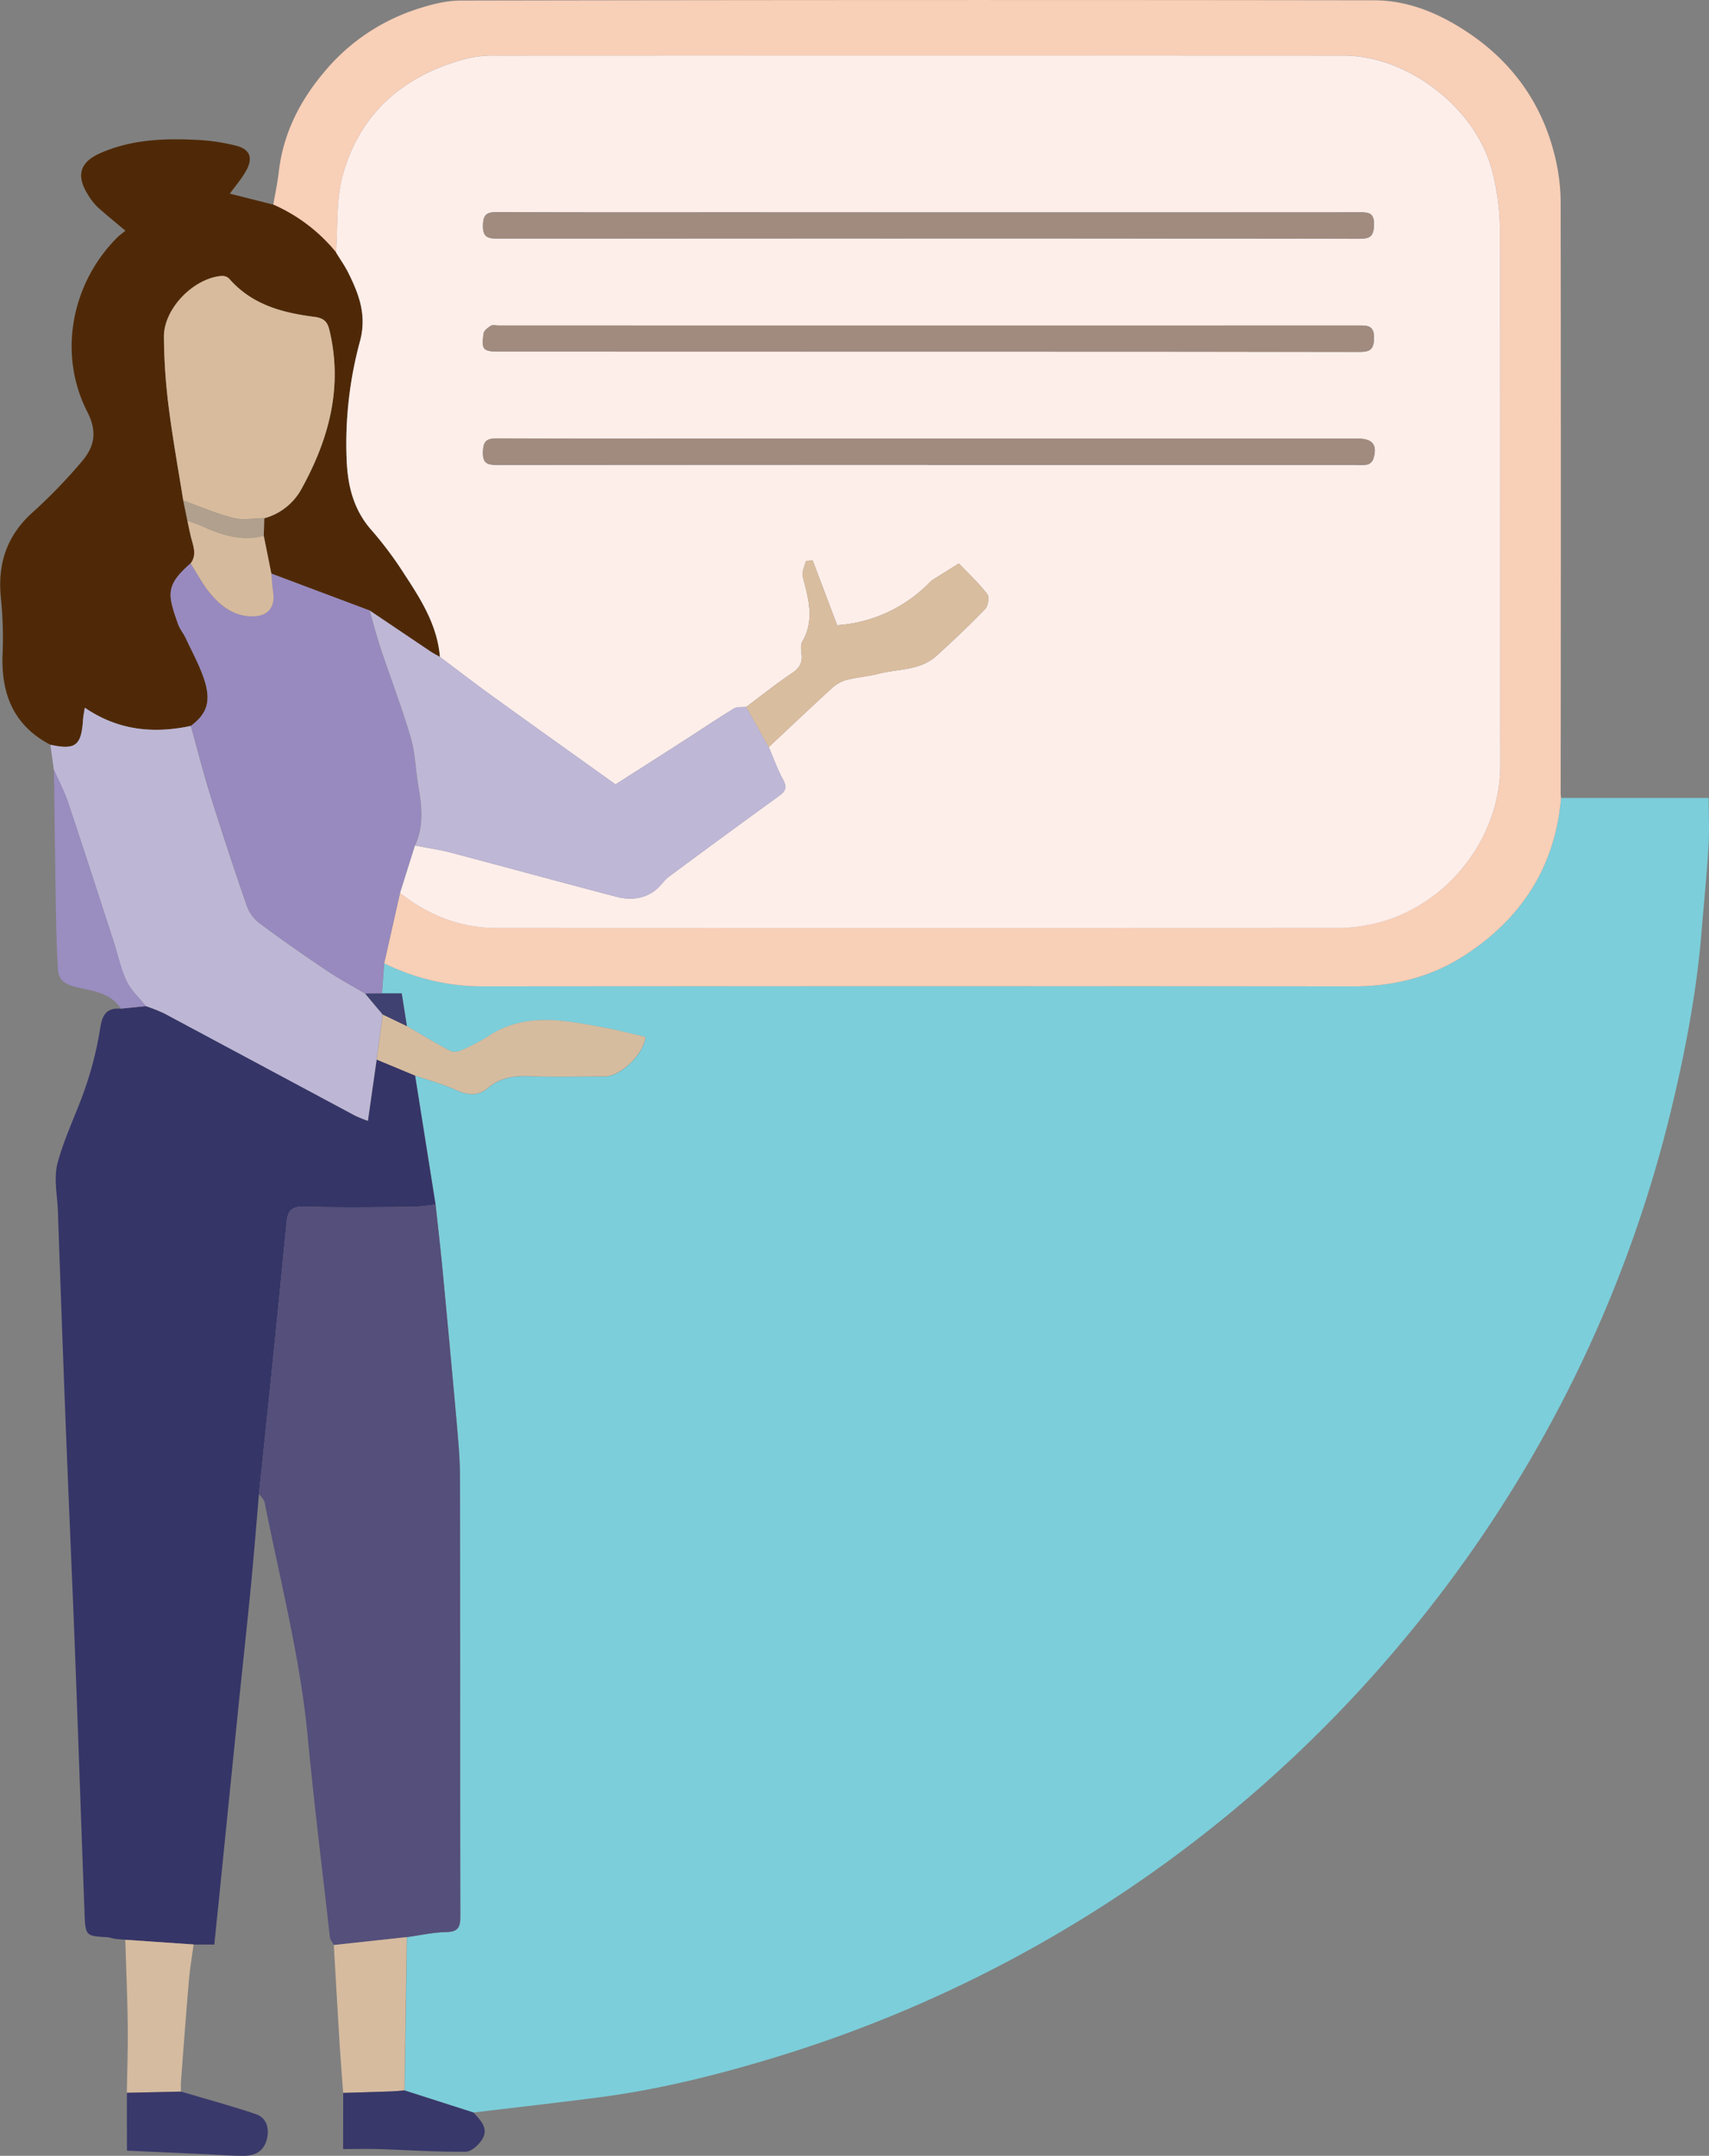
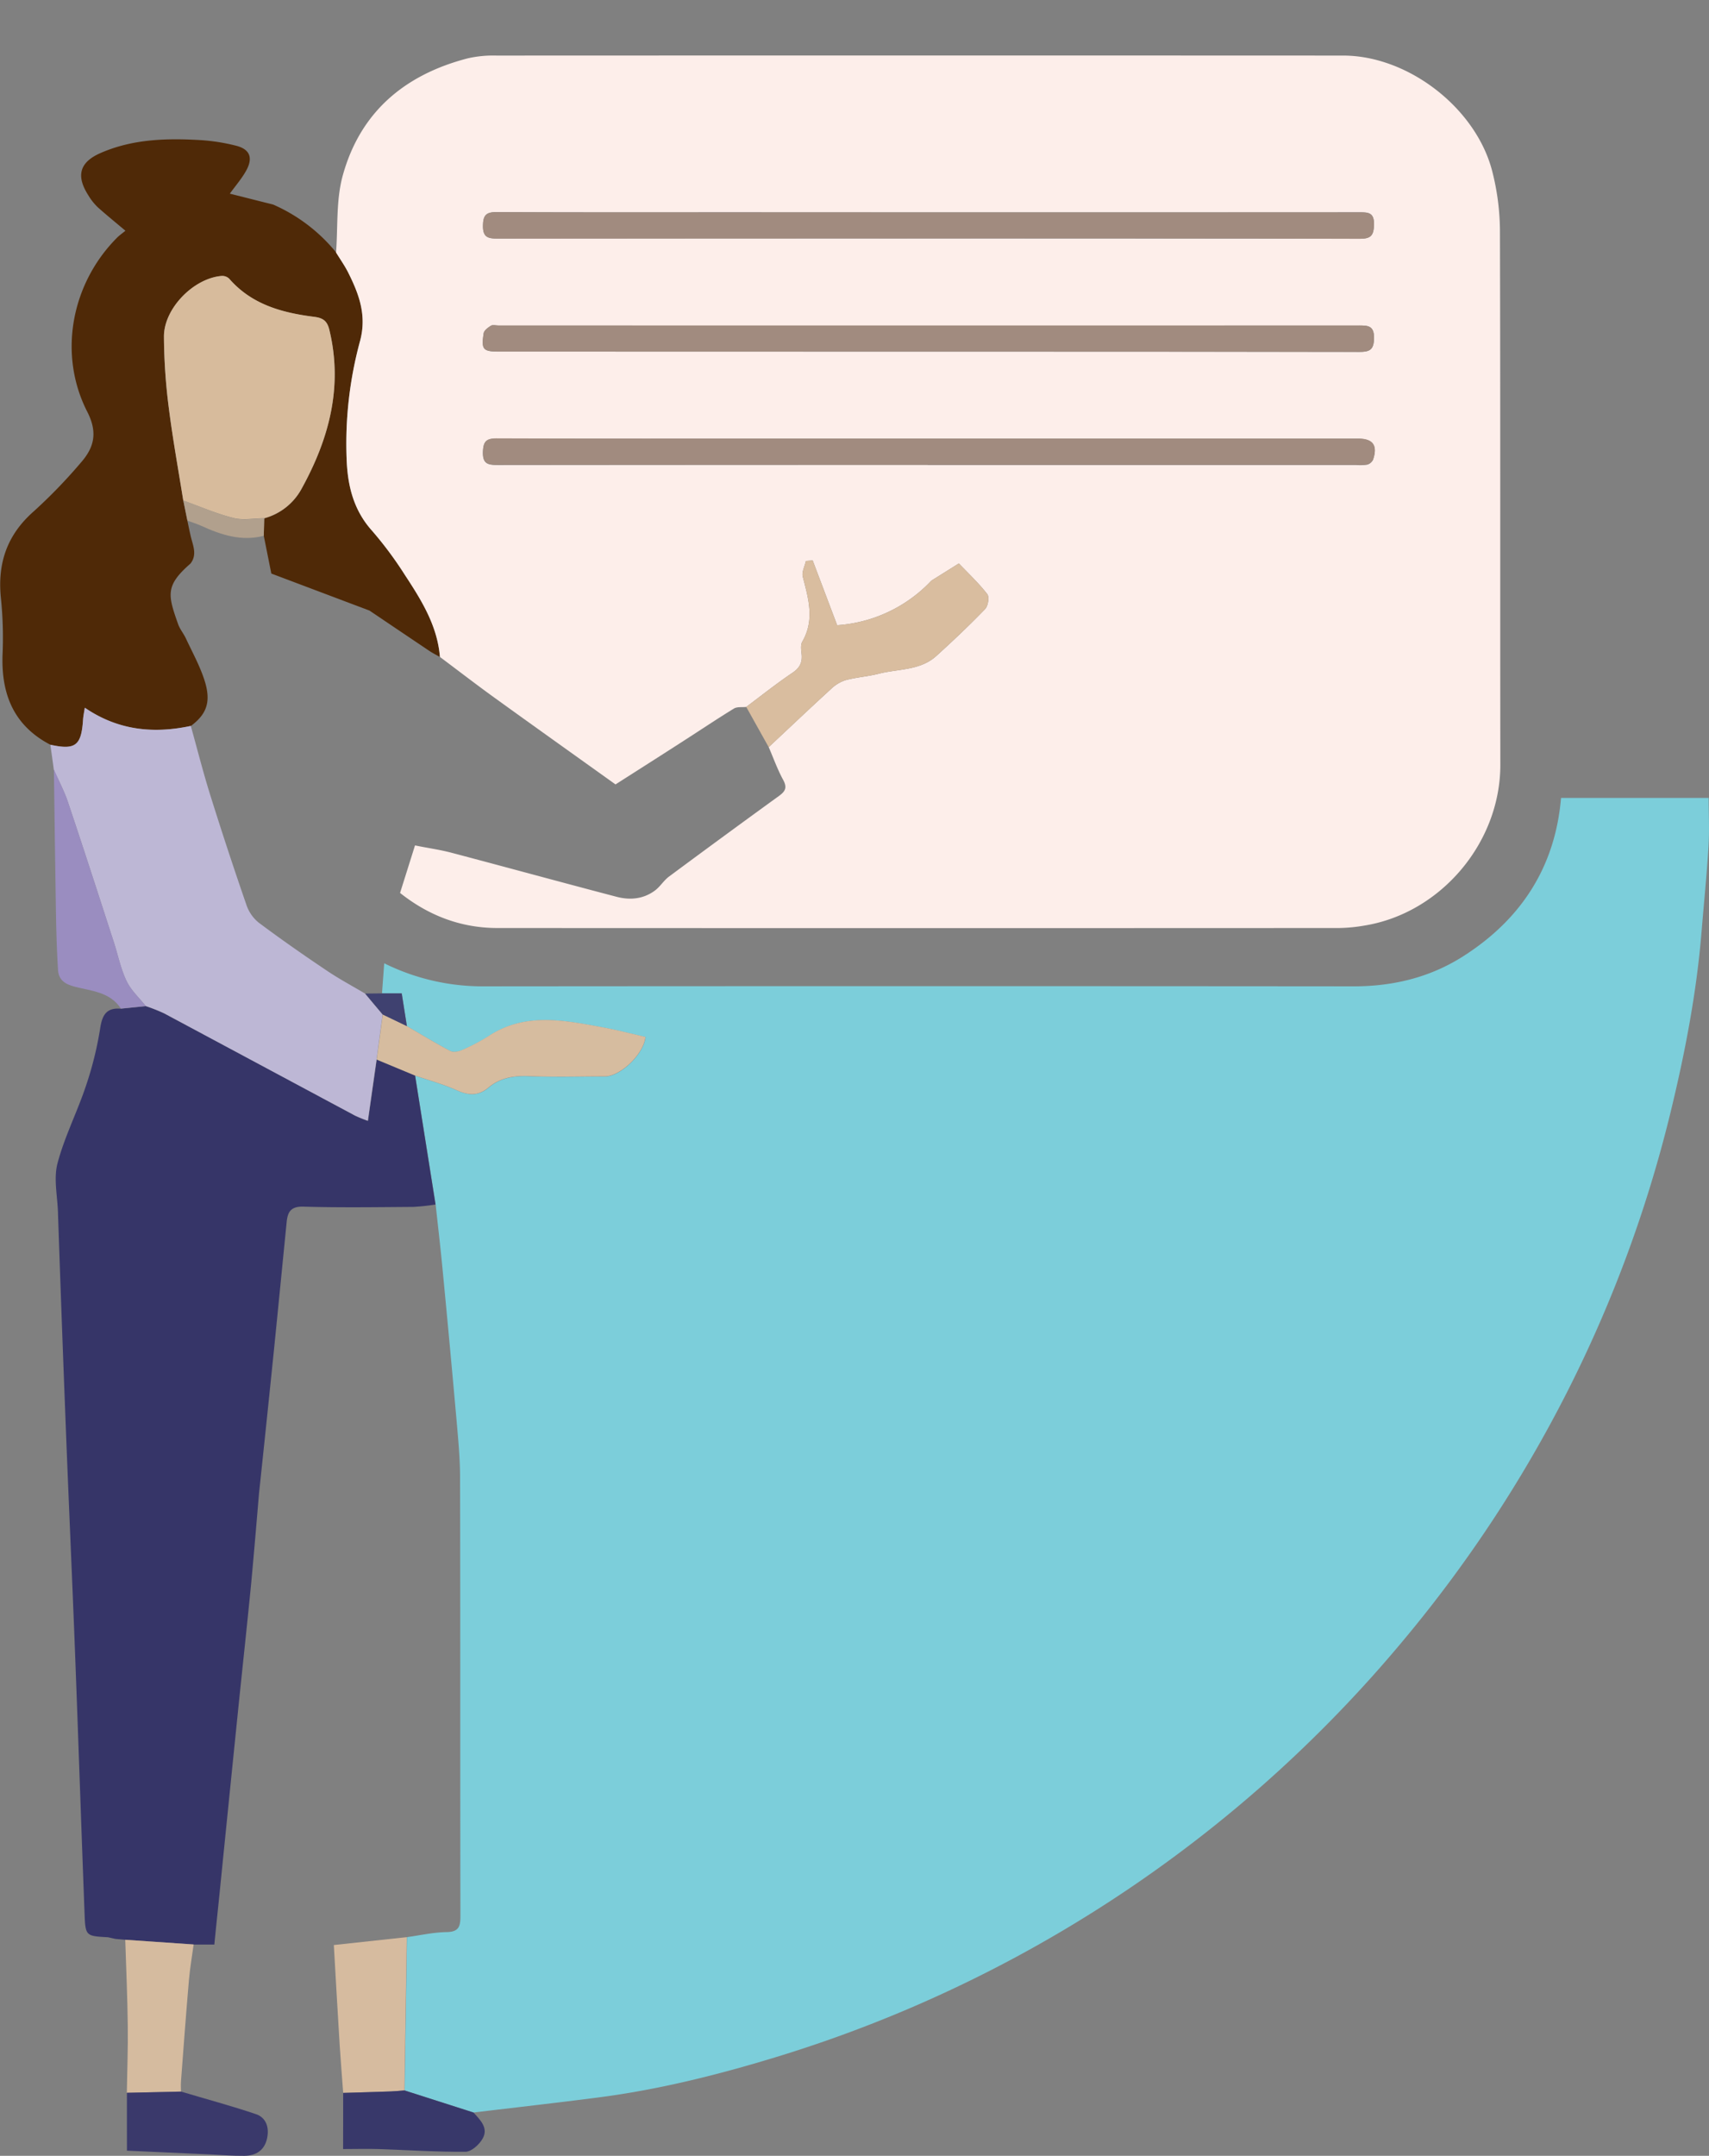
<svg xmlns="http://www.w3.org/2000/svg" id="Layer_1" data-name="Layer 1" viewBox="0 0 679.39 856.5">
  <rect x="0" y="0" width="679.39" height="856.5" fill="#808080" stroke="none" />
  <defs>
    <style>.cls-1{fill:#7cceda;}.cls-2{fill:#f8cfb7;}.cls-3{fill:#363568;}.cls-4{fill:#544f7b;}.cls-5{fill:#4f2907;}.cls-6{fill:#bdb7d5;}.cls-7{fill:#d6bb9f;}.cls-8{fill:#d5bb9f;}.cls-9{fill:#9a8dc0;}.cls-10{fill:#3a396b;}.cls-11{fill:#38386a;}.cls-12{fill:#988abf;}.cls-13{fill:#d6bc9f;}.cls-14{fill:#3f4170;}.cls-15{fill:#fdeeea;}.cls-16{fill:#beb7d6;}.cls-17{fill:#d7bb9c;}.cls-18{fill:#d6ba9d;}.cls-19{fill:#b1a08d;}.cls-20{fill:#a18b7f;}.cls-21{fill:#d9bd9f;}</style>
  </defs>
  <path class="cls-1" d="M676.71,249.35H735.4c0,6.51.32,12.94-.07,19.33-.68,11.21-1.82,22.4-2.74,33.6-2,24.6-6.67,48.74-12.52,72.7a513.56,513.56,0,0,1-41.15,110.8,522.05,522.05,0,0,1-64,97.18,525.8,525.8,0,0,1-57.25,59A523.31,523.31,0,0,1,364.18,749.75c-23,7-46.21,12.79-70.06,15.88-16.55,2.15-33.14,4-49.71,6L217,762.85l.93-60.9c5.26-.72,10.5-1.93,15.77-2,4.92-.09,5.48-2.32,5.47-6.46-.11-58.05,0-116.09-.14-174.14,0-7.46-.71-14.93-1.36-22.37q-2.73-30.74-5.7-61.45c-.79-8.22-1.76-16.42-2.64-24.62q-4.08-25.62-8.14-51.23c5.48,1.89,11.13,3.4,16.4,5.77,4.68,2.1,8.58,2.51,12.78-1,4.49-3.78,9.86-4.78,15.81-4.54,10.14.42,20.3.15,30.46.11,6.14,0,15.36-8.72,16.15-15.68-5.68-1.29-11.42-2.8-17.23-3.86-15.37-2.82-30.77-6-45.23,3.57a75.57,75.57,0,0,1-10.59,5.54c-1.33.6-3.39.94-4.55.33-5.85-3.1-11.53-6.55-17.26-9.88-.67-4.2-1.34-8.4-2.06-13H208q.44-6,.88-12a87.92,87.92,0,0,0,38.9,9.16q173.26-.15,346.53,0c15.73,0,30.42-3.57,43.59-12C660.81,297.57,674.37,276.85,676.71,249.35Z" transform="translate(-56.14 67.67)" />
-   <path class="cls-2" d="M676.71,249.35c-2.34,27.5-15.9,48.22-38.82,62.86-13.17,8.42-27.86,12-43.59,12q-173.26-.15-346.53,0a87.92,87.92,0,0,1-38.9-9.16q3.16-14,6.31-28c11.3,9,24.12,13.92,38.57,13.92q167.31.09,334.61,0a64.29,64.29,0,0,0,10.35-1c30.15-4.95,53.91-32.83,53.87-63.82-.1-70.92,0-141.83-.16-212.75A97.54,97.54,0,0,0,649.5.92c-6.19-25.38-33.35-46.51-59.4-46.52q-168.3-.07-336.6,0a45.66,45.66,0,0,0-11.34,1.08C216.91-38,199.13-23,192.3,2.55c-2.56,9.58-1.78,20-2.52,30.1a66.77,66.77,0,0,0-25-19c.74-4.32,1.68-8.62,2.18-13,1.72-15,8.16-27.86,17.68-39.24a79.91,79.91,0,0,1,35.46-24.86c6.19-2.13,12.86-4,19.32-4q181.47-.36,363-.1c13.64,0,26,5.28,37.15,12.71,18.16,12.08,30,28.93,34.93,50.23a77.58,77.58,0,0,1,2.06,17.36q.16,117.33,0,234.65A19,19,0,0,0,676.71,249.35Z" transform="translate(-56.14 67.67)" />
  <path class="cls-3" d="M221.14,359.64l8.13,51.24a85.44,85.44,0,0,1-8.85.95c-14.56.1-29.14.32-43.69-.1-5.08-.14-6.25,2.2-6.64,6.23-1.67,16.76-3.31,33.53-5,50.29q-2.94,28.8-6,57.6c-1,11.9-2,23.8-3.11,35.68-1.63,16.67-3.45,33.32-5.16,50q-3.76,36.88-7.47,73.77c-.65,6.4-1.34,12.8-2,19.6h-8.18L105.93,703l-3.91-.34L99.09,702c-8.82-.48-9-.47-9.33-9.34C88.45,658.33,87.31,624,86,589.58c-1.14-29.72-2.5-59.43-3.66-89.15q-1.69-43.33-3.17-86.68c-.23-6.45-1.75-13.28-.16-19.27,2.77-10.49,7.83-20.35,11.28-30.69a138.72,138.72,0,0,0,5.69-23c.82-5.39,2.62-8.17,8.23-7.7l9.91-1a65.7,65.7,0,0,1,7.33,2.9q38,20.25,75.86,40.61a52.07,52.07,0,0,0,5.12,2.07c1.23-8.64,2.35-16.48,3.47-24.33Z" transform="translate(-56.14 67.67)" />
-   <path class="cls-4" d="M159.09,525.85q3-28.8,6-57.6c1.71-16.76,3.35-33.53,5-50.29.39-4,1.56-6.37,6.64-6.23,14.55.42,29.13.2,43.69.1a85.44,85.44,0,0,0,8.85-.95c.89,8.2,1.86,16.4,2.65,24.62q2.93,30.72,5.7,61.45c.65,7.44,1.35,14.91,1.36,22.37.11,58,0,116.09.14,174.14,0,4.14-.55,6.37-5.47,6.46-5.27.1-10.51,1.31-15.77,2l-29,3.14c-.55-1-1.46-2-1.59-3.08-3-26.58-6.32-53.12-8.83-79.75-3-31.54-11-62.1-17.12-93C161.06,528,159.85,527,159.09,525.85Z" transform="translate(-56.14 67.67)" />
  <path class="cls-5" d="M164.75,13.61a66.77,66.77,0,0,1,25,19c1.64,2.69,3.48,5.27,4.88,8.08,4.23,8.51,7.38,16.86,4.67,27A155.21,155.21,0,0,0,194,116.16c.54,10,3,19.18,10,27a147.43,147.43,0,0,1,13.08,17.59c6.57,10,12.94,20.18,13.94,32.6-1.41-.8-2.88-1.53-4.23-2.44q-11.91-8-23.77-16L164,160.2q-1.5-7.5-3-15l.18-6.93a24,24,0,0,0,14.88-11.78c10.87-19.72,16.49-40.47,11-63.15-.87-3.55-2.57-4.67-6.05-5.11-12.73-1.61-24.81-4.88-33.74-15.14A4,4,0,0,0,144.3,42c-11.13.86-23,12.88-23,24.06a231,231,0,0,0,1.88,27.81c1.57,12.5,3.84,24.91,5.82,37.35q.81,4,1.63,8c.45,2.08.86,4.16,1.35,6.23.85,3.6,2.63,7.2-.09,10.76-10.08,8.8-9.08,12.39-4.94,24.1.71,2,2.19,3.73,3.1,5.69,2.53,5.41,5.45,10.71,7.3,16.35,2.84,8.66,1.08,13.62-5.33,18.41-14.79,3.16-28.86,1.82-42.15-7.24-.28,1.87-.59,3.28-.69,4.71-.7,10.37-3.06,12.2-13,10-14.84-7.73-19.72-20.52-19-36.48a153.87,153.87,0,0,0-.69-21.89c-1.39-13.73,2.43-25,13-34.31a208.1,208.1,0,0,0,19-19.66C93.59,110,95,104.11,90.87,96,79.18,73.24,84.39,45.27,102.44,27c1-1.06,2.27-1.93,3.56-3-4-3.37-7.56-6.25-11-9.33A22.53,22.53,0,0,1,91.3,10C86.34,2.3,87.65-3.13,96-6.82c12.79-5.64,26.44-6,40.12-5.17a77.55,77.55,0,0,1,13.7,2.17c5.53,1.34,7,4.67,4.32,9.69-1.78,3.31-4.33,6.2-6.63,9.4Z" transform="translate(-56.14 67.67)" />
  <path class="cls-6" d="M76.15,228.2c10,2.2,12.35.37,13-10,.1-1.43.41-2.84.69-4.71,13.29,9.06,27.36,10.4,42.15,7.24,2.57,9.22,4.92,18.51,7.78,27.63q6.83,21.81,14.31,43.42a15.49,15.49,0,0,0,4.85,7.07c8.89,6.64,18,13,27.22,19.17,4.86,3.28,10.07,6.05,15.12,9.05l3.46,4.14,3.53,4.19q-1.22,8.93-2.42,17.87c-1.12,7.85-2.24,15.69-3.47,24.33a52.07,52.07,0,0,1-5.12-2.07q-37.94-20.28-75.86-40.61a65.7,65.7,0,0,0-7.33-2.9c-2.61-3.3-5.9-6.27-7.66-10-2.32-4.87-3.38-10.32-5.07-15.5-6-18.55-12-37.11-18.22-55.61-1.48-4.4-3.71-8.56-5.59-12.83C77.1,234.8,76.62,231.5,76.15,228.2Z" transform="translate(-56.14 67.67)" />
  <path class="cls-7" d="M188.85,705.09l29-3.14-.93,60.9c-1.78.14-3.56.34-5.35.4-6.34.23-12.68.4-19,.59-.47-6.41-1-12.82-1.41-19.23C190.35,731.44,189.61,718.26,188.85,705.09Z" transform="translate(-56.14 67.67)" />
  <path class="cls-8" d="M105.93,703l27.19,1.86c-.64,4.7-1.46,9.39-1.87,14.12-1.16,13.44-2.15,26.9-3.17,40.35-.1,1.31,0,2.64,0,4l-21.52.48c.14-8.89.49-17.78.37-26.66C106.81,725.75,106.29,714.39,105.93,703Z" transform="translate(-56.14 67.67)" />
  <path class="cls-9" d="M77.57,238.1c1.88,4.27,4.11,8.43,5.59,12.83,6.2,18.5,12.19,37.06,18.22,55.61,1.69,5.18,2.75,10.63,5.07,15.5,1.76,3.71,5,6.68,7.66,10l-9.91,1c-4.3-6.62-11.78-7-18.31-8.68-4.09-1.05-6.44-2.79-6.69-6.68-.49-7.78-.7-15.57-.83-23.36C78.05,275.59,77.83,256.84,77.57,238.1Z" transform="translate(-56.14 67.67)" />
  <path class="cls-10" d="M106.59,763.79l21.52-.48c10,3,20,5.65,29.87,9,4,1.39,5.24,5.33,4.35,9.52-1,4.8-4.4,6.94-9,7s-9.29-.35-13.93-.56l-32.8-1.48Z" transform="translate(-56.14 67.67)" />
  <path class="cls-11" d="M192.57,763.84c6.35-.19,12.69-.36,19-.59,1.79-.06,3.57-.26,5.35-.4l27.46,8.79c2.72,3,6,6.13,3.63,10.35-1.33,2.36-4.45,5.2-6.79,5.23-11.54.11-23.08-.69-34.63-1.07-4.42-.14-8.84,0-14.05,0Z" transform="translate(-56.14 67.67)" />
  <path class="cls-8" d="M99.09,702l2.93.64Z" transform="translate(-56.14 67.67)" />
-   <path class="cls-12" d="M201.32,327.07c-5-3-10.26-5.77-15.12-9.05-9.21-6.2-18.33-12.53-27.22-19.17a15.49,15.49,0,0,1-4.85-7.07q-7.45-21.61-14.31-43.42C137,239.24,134.61,230,132,220.73c6.41-4.79,8.17-9.75,5.33-18.41-1.85-5.64-4.77-10.94-7.3-16.35-.91-2-2.39-3.68-3.1-5.69-4.14-11.71-5.14-15.3,4.94-24.1,2.49,3.88,4.64,8,7.54,11.59,4.4,5.34,9.7,9.51,17.22,9.45,5.93-.05,9-3.7,8.05-9.65-.38-2.44-.49-4.91-.72-7.37l39.06,14.64c1.47,5.08,2.78,10.22,4.45,15.23,3.93,11.76,8.41,23.36,11.9,35.25,1.84,6.28,1.9,13.06,3.06,19.56,1.41,7.92,2.15,15.73-1.35,23.33l-5.94,18.88q-3.15,14-6.31,28-.44,6-.88,12Z" transform="translate(-56.14 67.67)" />
  <path class="cls-13" d="M205.89,353.27q1.22-8.94,2.42-17.87l9.57,4.6c5.73,3.33,11.41,6.78,17.26,9.88,1.16.61,3.22.27,4.55-.33A75.57,75.57,0,0,0,250.28,344c14.46-9.53,29.86-6.39,45.23-3.57,5.81,1.06,11.55,2.57,17.23,3.86-.79,7-10,15.65-16.15,15.68-10.16,0-20.32.31-30.46-.11-5.95-.24-11.32.76-15.81,4.54-4.2,3.52-8.1,3.11-12.78,1-5.27-2.37-10.92-3.88-16.4-5.77Z" transform="translate(-56.14 67.67)" />
  <path class="cls-14" d="M217.88,340l-9.57-4.6-3.53-4.19-3.46-4.14L208,327h7.83C216.54,331.6,217.21,335.8,217.88,340Z" transform="translate(-56.14 67.67)" />
  <path class="cls-15" d="M215.18,287.09l5.94-18.88c4.83,1,9.73,1.66,14.48,2.91,21.92,5.78,43.78,11.78,65.72,17.52,5.29,1.38,10.64.89,15.2-2.52,2.08-1.55,3.5-4,5.59-5.54q21.74-16.12,43.67-32c2.6-1.87,3.36-3.35,1.69-6.42-2.26-4.14-3.86-8.65-5.74-13,8.24-7.71,16.43-15.48,24.76-23.09a14.93,14.93,0,0,1,5.81-3.51c4.3-1.16,8.83-1.45,13.14-2.55,7.76-2,16.46-1.21,22.93-7.07,6.64-6,13.16-12.19,19.38-18.63,1.18-1.22,1.75-4.79.87-5.93-3.38-4.37-7.47-8.18-11.29-12.2l-10.75,6.73a4.27,4.27,0,0,0-.73.68,56.7,56.7,0,0,1-36.91,17.14L379.21,155l-2.69.2c-.46,2.1-1.73,4.41-1.25,6.26,2.24,8.66,4.82,17.14-.18,25.78-.74,1.28-.47,3.29-.29,4.92.35,3.3-.67,5.48-3.6,7.45-6.32,4.26-12.29,9-18.41,13.59-1.65.18-3.61-.14-4.89.64-6.78,4.15-13.38,8.59-20.07,12.88-9,5.8-18.06,11.56-27,17.26-16.37-11.71-32.42-23.12-48.38-34.64-7.23-5.22-14.28-10.67-21.42-16-1-12.42-7.37-22.6-13.94-32.6A147.43,147.43,0,0,0,204,143.14c-7-7.8-9.46-17-10-27a155.21,155.21,0,0,1,5.29-48.39c2.71-10.18-.44-18.53-4.67-27-1.4-2.81-3.24-5.39-4.88-8.08.74-10.06,0-20.52,2.52-30.1C199.13-23,216.91-38,242.16-44.51a45.66,45.66,0,0,1,11.34-1.08q168.3-.07,336.6,0c26,0,53.21,21.14,59.4,46.52a97.54,97.54,0,0,1,2.92,22.53c.21,70.92.06,141.83.16,212.75,0,31-23.72,58.87-53.87,63.82a64.29,64.29,0,0,1-10.35,1q-167.31.08-334.61,0C239.3,301,226.48,296.06,215.18,287.09ZM425,27.07q85.86,0,171.71.1c4.48,0,5.55-1.36,5.64-5.66.1-4.86-2.37-4.84-5.89-4.84q-123,.07-246.09,0c-32.28,0-64.56.07-96.84-.09-4.17,0-5.33,1.27-5.39,5.38-.06,4.45,1.78,5.15,5.64,5.14Q339.38,27,425,27.07Zm-.22,45q85.86,0,171.71.08c4.18,0,5.8-.82,5.88-5.43.08-5.11-2.52-5.06-6.19-5.06q-171,.07-341.93,0c-1,0-2.22-.35-2.95.1-1.17.72-2.7,1.85-2.88,3-1,6.48-.25,7.27,6.14,7.27Zm.19,45H595.17a19.54,19.54,0,0,0,4.47-.13,3.65,3.65,0,0,0,2.35-2c1.88-5.66-.09-8.3-6-8.3H371.34c-39.27,0-78.53.06-117.8-.08-4.14,0-5.3,1.22-5.43,5.35-.16,5,2.32,5.17,6.12,5.17Q339.6,117,425,117Z" transform="translate(-56.14 67.67)" />
-   <path class="cls-16" d="M231.06,193.33c7.14,5.35,14.19,10.8,21.42,16,16,11.52,32,22.93,48.38,34.64,8.91-5.7,17.95-11.46,27-17.26,6.69-4.29,13.29-8.73,20.07-12.88,1.28-.78,3.24-.46,4.89-.65l8.94,16c1.88,4.35,3.48,8.86,5.74,13,1.67,3.07.91,4.55-1.69,6.42q-21.94,15.82-43.67,32c-2.09,1.55-3.51,4-5.59,5.54-4.56,3.41-9.91,3.9-15.2,2.52-21.94-5.74-43.8-11.74-65.72-17.52-4.75-1.25-9.65-2-14.48-2.91,3.5-7.6,2.76-15.41,1.35-23.33-1.16-6.5-1.22-13.28-3.06-19.56-3.49-11.89-8-23.49-11.9-35.25-1.67-5-3-10.15-4.45-15.23q11.88,8,23.77,16C228.18,191.8,229.65,192.53,231.06,193.33Z" transform="translate(-56.14 67.67)" />
  <path class="cls-17" d="M129,131.2c-2-12.44-4.25-24.85-5.82-37.35A231,231,0,0,1,121.32,66c0-11.18,11.85-23.2,23-24.06a4,4,0,0,1,2.94,1.11c8.93,10.26,21,13.53,33.74,15.14,3.48.44,5.18,1.56,6.05,5.11,5.51,22.68-.11,43.43-11,63.15a24,24,0,0,1-14.88,11.78c-4.06,0-8.34.89-12.15-.09C142.2,136.44,135.67,133.59,129,131.2Z" transform="translate(-56.14 67.67)" />
-   <path class="cls-18" d="M164,160.2c.23,2.46.34,4.93.72,7.37.93,6-2.12,9.6-8.05,9.65-7.52.06-12.82-4.11-17.22-9.45-2.9-3.54-5-7.71-7.54-11.59,2.72-3.56.94-7.16.09-10.76-.49-2.07-.9-4.15-1.35-6.23,1.84.68,3.73,1.25,5.52,2.06,7.92,3.61,16,6.26,24.82,3.95Q162.51,152.7,164,160.2Z" transform="translate(-56.14 67.67)" />
  <path class="cls-19" d="M161,145.2c-8.85,2.31-16.9-.34-24.82-3.95-1.79-.81-3.68-1.38-5.52-2.06q-.83-4-1.63-8c6.65,2.39,13.18,5.24,20,7,3.81,1,8.09.12,12.15.09Z" transform="translate(-56.14 67.67)" />
  <path class="cls-20" d="M425,27.07q-85.61,0-171.22.07c-3.86,0-5.7-.69-5.64-5.14.06-4.11,1.22-5.4,5.39-5.38,32.28.16,64.56.09,96.84.09q123,0,246.09,0c3.52,0,6,0,5.89,4.84-.09,4.3-1.16,5.67-5.64,5.66Q510.83,26.95,425,27.07Z" transform="translate(-56.14 67.67)" />
  <path class="cls-20" d="M424.76,72H254.54c-6.39,0-7.16-.79-6.14-7.27.18-1.15,1.71-2.28,2.88-3,.73-.45,1.95-.1,2.95-.1q171,0,341.93,0c3.67,0,6.27-.05,6.19,5.06-.08,4.61-1.7,5.44-5.88,5.43Q510.63,71.94,424.76,72Z" transform="translate(-56.14 67.67)" />
  <path class="cls-20" d="M425,117q-85.36,0-170.72,0c-3.8,0-6.28-.16-6.12-5.17.13-4.13,1.29-5.36,5.43-5.35,39.27.14,78.53.08,117.8.08H596c5.93,0,7.9,2.64,6,8.3a3.65,3.65,0,0,1-2.35,2,19.54,19.54,0,0,1-4.47.13Z" transform="translate(-56.14 67.67)" />
  <path class="cls-21" d="M361.73,229.18l-8.94-16c6.12-4.55,12.09-9.32,18.41-13.58,2.93-2,3.95-4.15,3.6-7.45-.18-1.63-.45-3.64.29-4.92,5-8.64,2.42-17.12.18-25.78-.48-1.85.79-4.16,1.25-6.26l2.69-.2,9.73,25.74a56.7,56.7,0,0,0,36.91-17.14,4.27,4.27,0,0,1,.73-.68l10.75-6.73c3.82,4,7.91,7.83,11.29,12.2.88,1.14.31,4.71-.87,5.93-6.22,6.44-12.74,12.61-19.38,18.63-6.47,5.86-15.17,5.09-22.93,7.07-4.31,1.1-8.84,1.39-13.14,2.55a14.93,14.93,0,0,0-5.81,3.51C378.16,213.7,370,221.47,361.73,229.18Z" transform="translate(-56.14 67.67)" />
</svg>